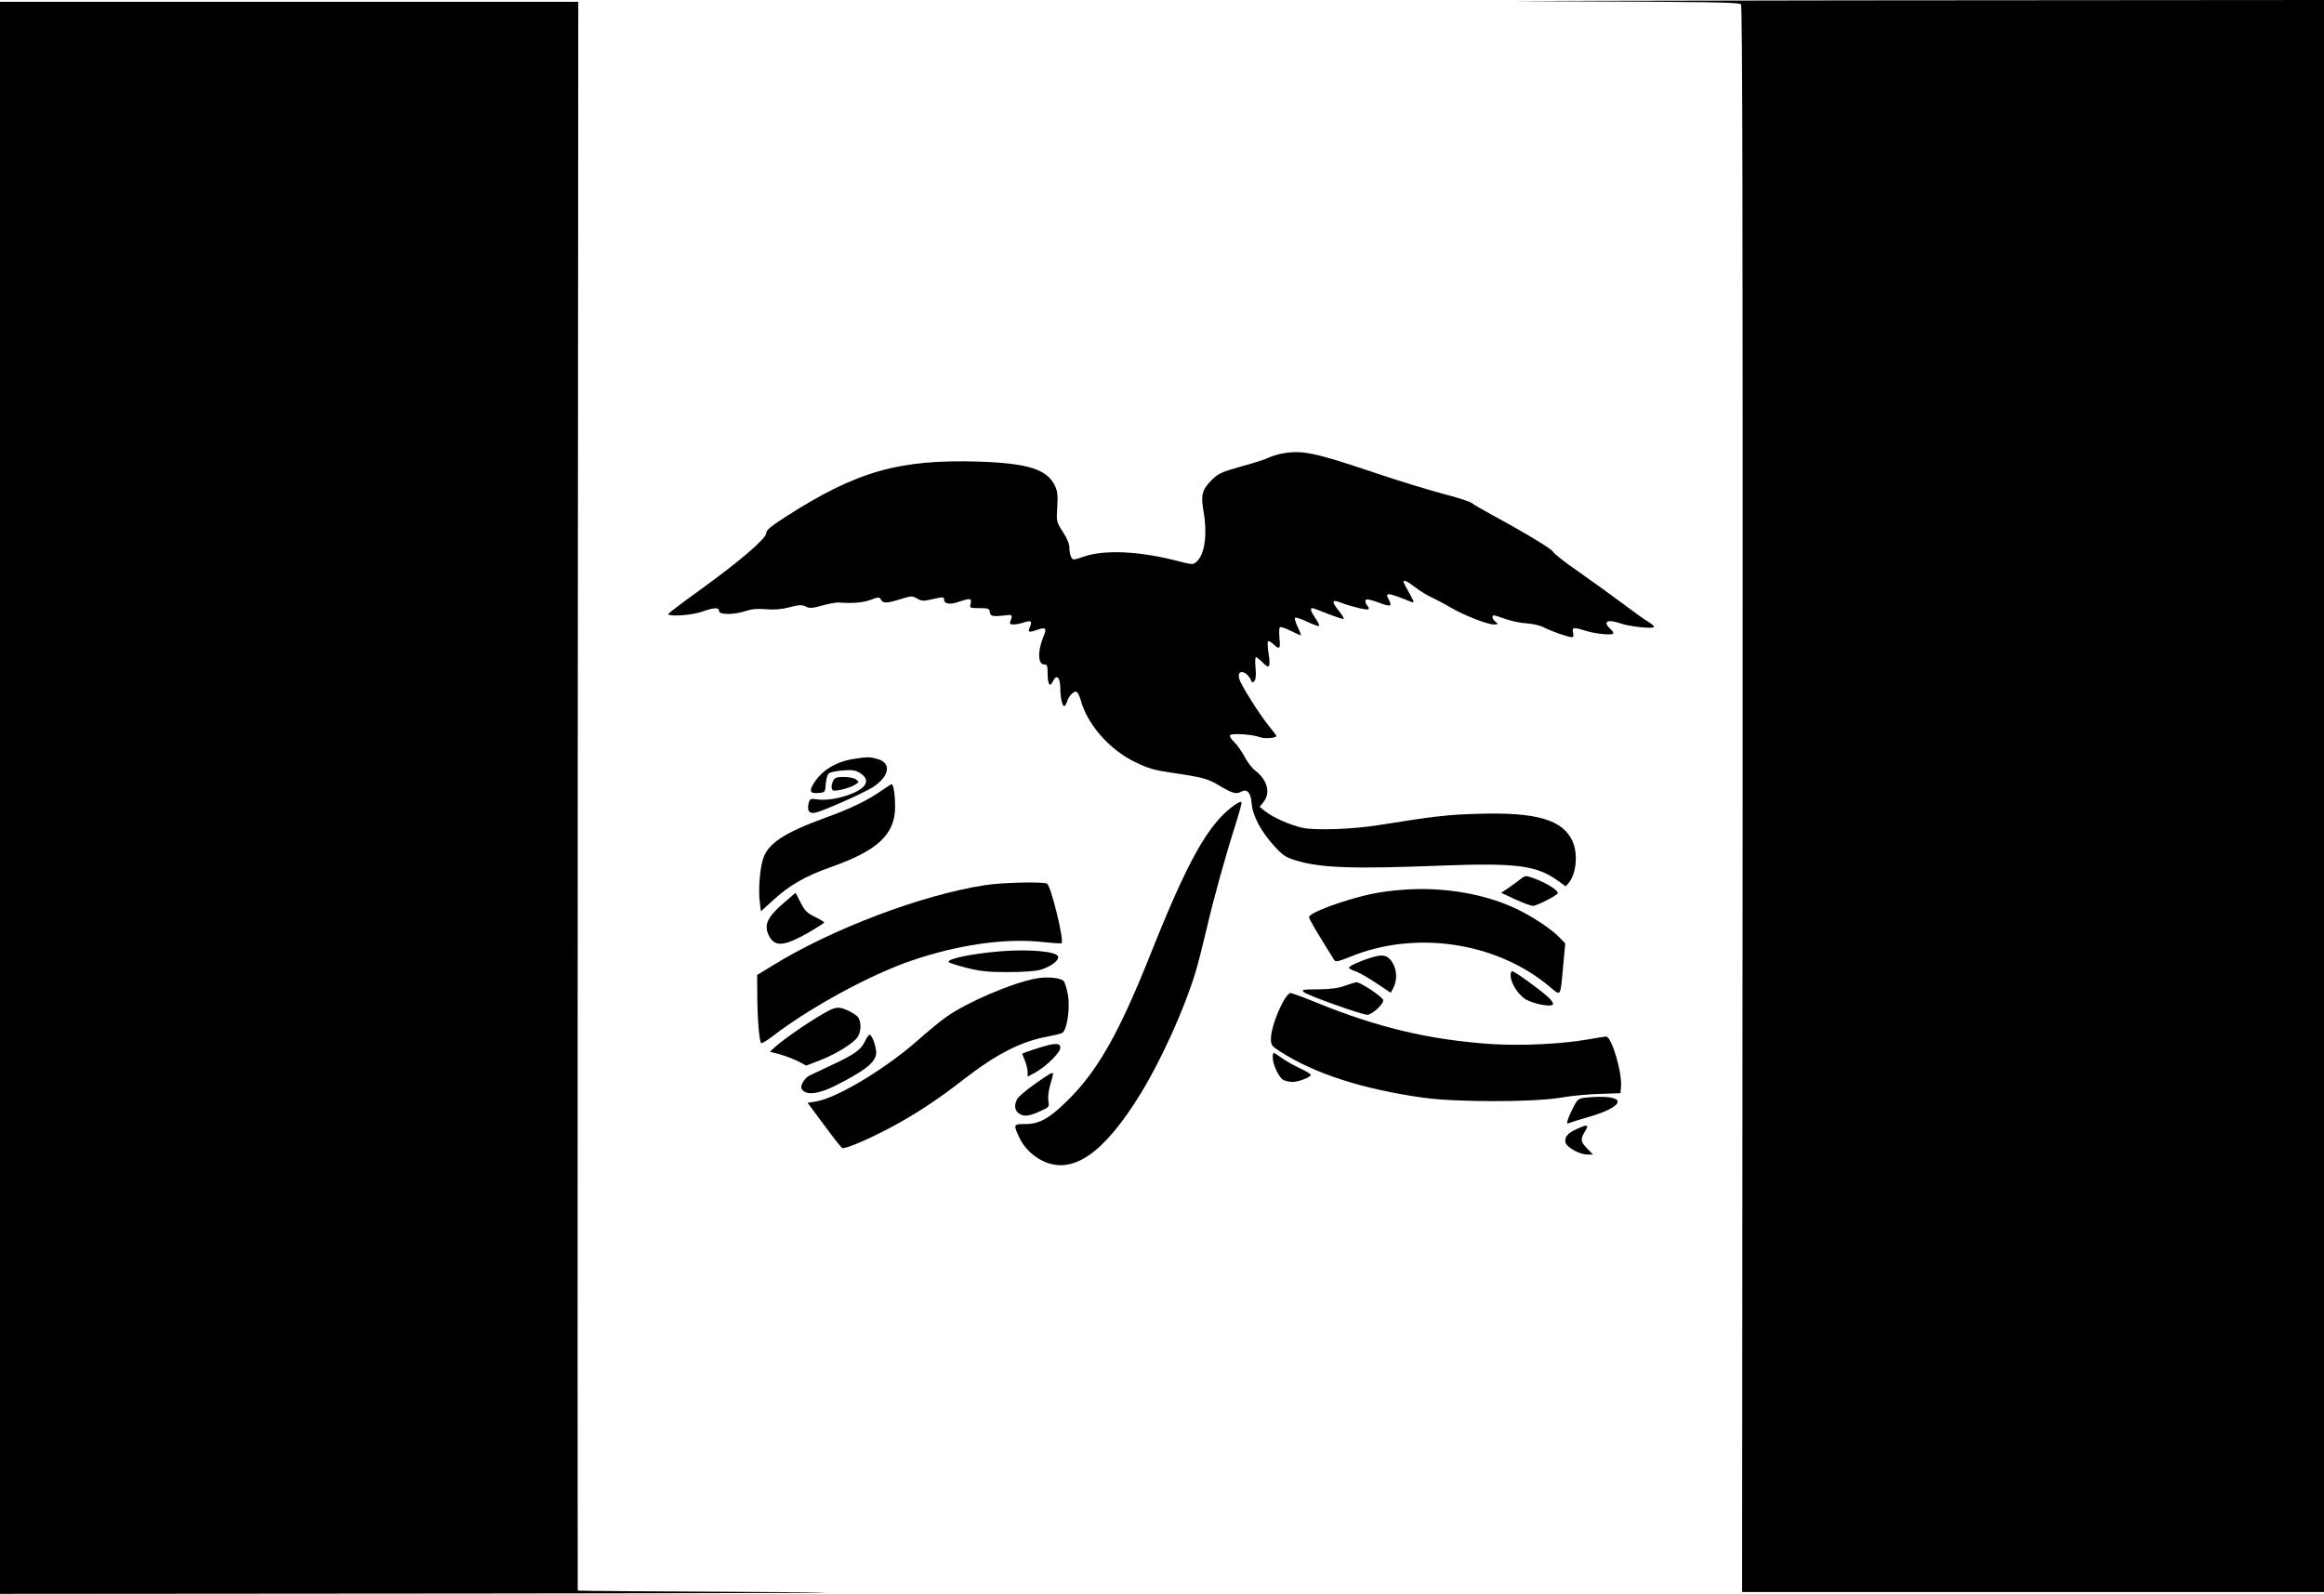
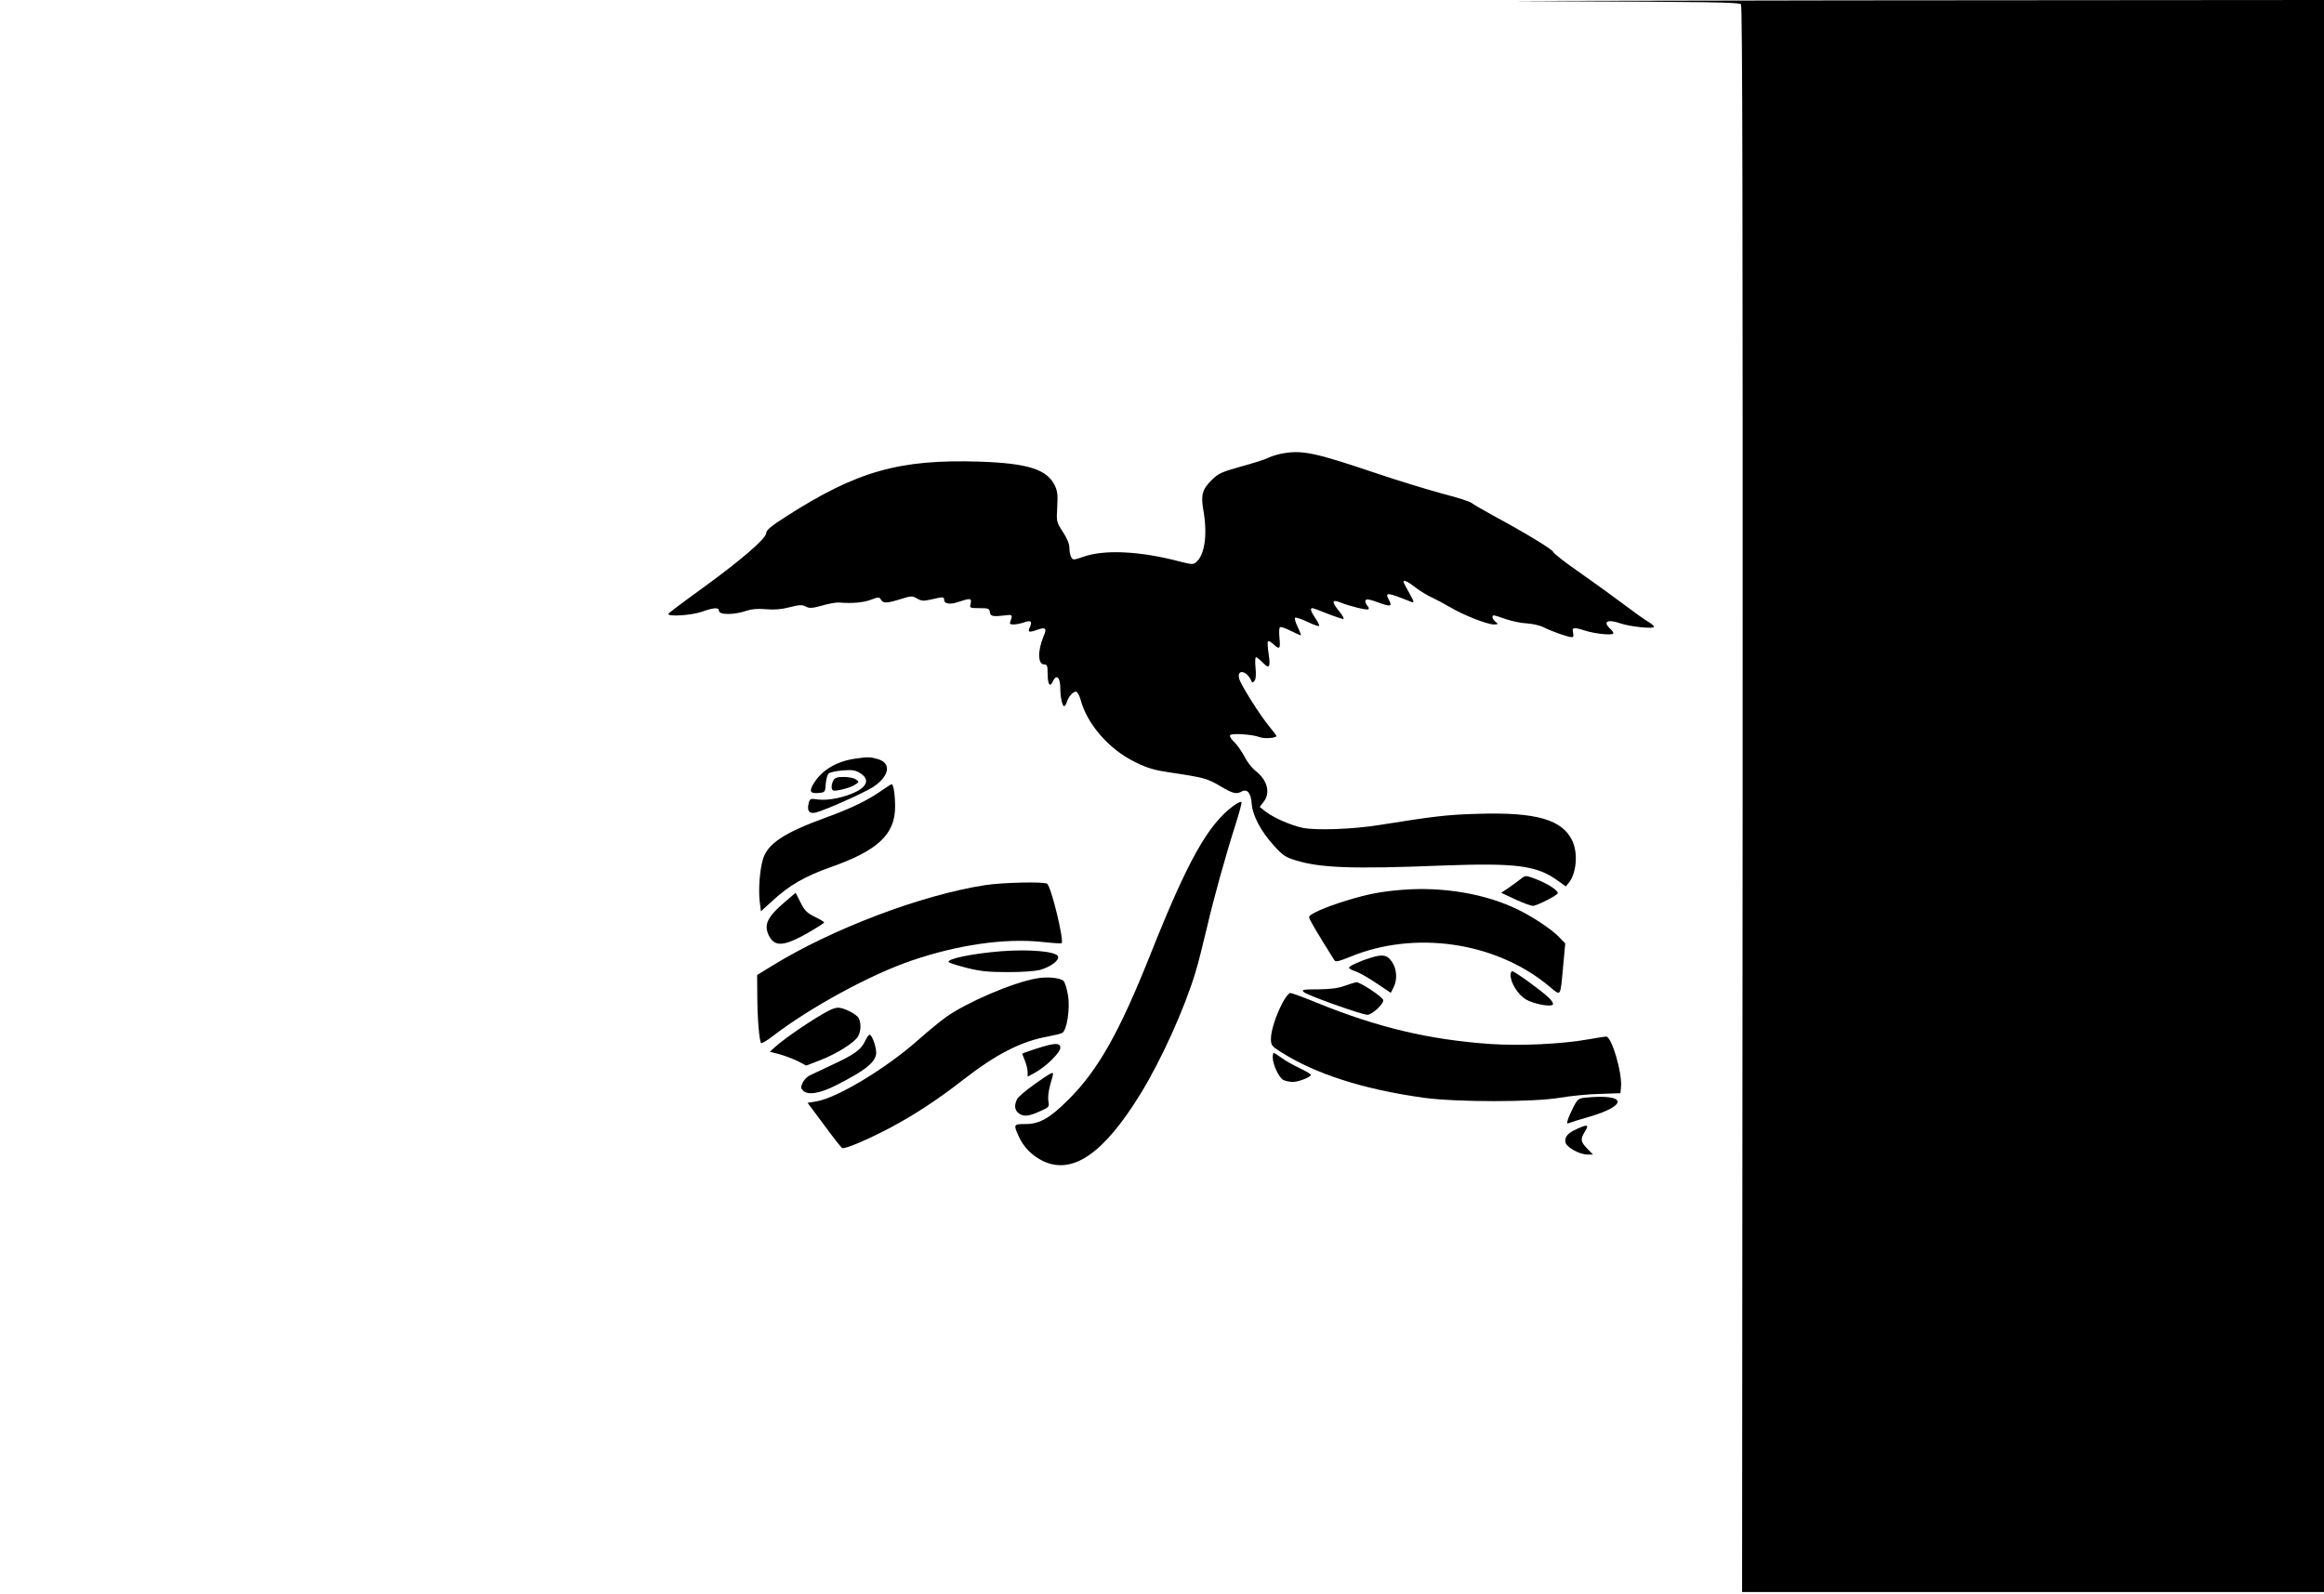
<svg xmlns="http://www.w3.org/2000/svg" version="1.0" width="1280pt" height="878pt" viewBox="0 0 1280 878" preserveAspectRatio="xMidYMid meet">
  <g transform="translate(0,878) scale(0.1,-0.1)" fill="#000000" stroke="none">
    <path d="M8546 8773 c852 -3 1034 -5 1043 -17 8 -10 10 -1164 9 -4380 l-3 -4366 1603 0 1602 0 0 4385 0 4385 -2642 -2 c-1454 -2 -2179 -4 -1612 -5z" />
-     <path d="M0 4385 l0 -4385 2643 2 c1792 2 2304 4 1592 8 -577 3 -1051 6 -1053 8 -1 1 -1 1971 0 4377 l3 4375 -1592 0 -1593 0 0 -4385z" />
    <path d="M7053 6280 c-23 -5 -54 -15 -70 -23 -15 -8 -82 -29 -148 -47 -107 -30 -125 -38 -162 -75 -51 -51 -60 -81 -45 -167 23 -131 8 -242 -38 -283 -18 -16 -23 -16 -97 3 -214 56 -410 66 -526 25 -55 -19 -58 -19 -67 -2 -6 10 -10 33 -10 51 0 22 -13 53 -36 88 -35 54 -36 56 -31 137 4 67 1 89 -14 120 -44 88 -149 121 -414 130 -441 14 -675 -52 -1065 -302 -84 -54 -110 -75 -110 -92 0 -30 -145 -154 -362 -311 -97 -70 -177 -130 -177 -134 -2 -16 127 -8 184 12 69 24 95 25 95 5 0 -23 85 -23 153 1 27 9 60 12 106 8 46 -4 85 -1 130 11 54 14 69 14 89 4 20 -11 34 -10 90 5 37 11 78 18 92 17 72 -6 134 -1 176 15 43 16 47 16 56 1 12 -22 32 -21 109 3 58 18 64 18 90 3 24 -14 35 -15 79 -5 65 15 70 15 70 -2 0 -23 34 -28 81 -11 63 21 72 20 65 -10 -6 -24 -5 -25 48 -25 49 0 55 -2 58 -22 3 -24 16 -26 93 -17 30 4 33 0 20 -33 -6 -14 -2 -18 17 -18 14 0 39 5 57 11 39 14 48 7 33 -26 -13 -29 -6 -31 45 -13 43 15 50 6 30 -39 -33 -80 -31 -153 4 -153 16 0 19 -8 19 -47 0 -62 12 -83 28 -48 21 45 42 25 42 -40 0 -45 11 -95 21 -95 4 0 11 10 15 23 8 28 33 57 50 57 7 0 18 -19 25 -42 35 -136 158 -277 301 -346 69 -34 108 -45 190 -57 190 -28 209 -34 278 -75 69 -41 89 -47 119 -30 31 16 51 -9 55 -67 5 -66 51 -153 123 -232 47 -52 63 -63 118 -80 136 -42 310 -49 808 -29 409 15 521 1 638 -84 l43 -31 18 22 c40 51 50 159 19 227 -54 119 -199 161 -521 151 -172 -5 -237 -13 -545 -62 -144 -23 -340 -30 -417 -16 -68 14 -166 57 -211 93 l-29 23 21 27 c40 50 22 120 -43 171 -20 15 -48 51 -62 80 -15 28 -40 64 -56 79 -16 15 -27 32 -23 38 7 12 121 5 161 -10 27 -11 94 -6 94 6 0 3 -18 26 -39 52 -53 64 -158 231 -166 264 -14 56 45 43 68 -15 4 -9 8 -8 17 3 7 9 9 37 5 73 -3 31 -2 57 3 57 4 0 21 -14 37 -30 36 -38 44 -26 32 50 -5 33 -7 63 -3 67 3 4 16 -3 29 -15 35 -33 40 -27 34 33 -3 30 -2 57 3 60 5 3 32 -6 59 -20 28 -14 53 -25 56 -25 2 0 -5 20 -17 45 -12 24 -19 48 -15 52 4 3 34 -6 67 -22 33 -16 62 -26 65 -23 3 3 -6 22 -20 42 -25 37 -31 56 -17 56 4 0 41 -13 82 -30 41 -16 81 -29 88 -30 7 0 -3 20 -24 45 -41 51 -39 65 9 46 53 -21 147 -44 154 -37 4 3 1 12 -5 18 -7 7 -12 18 -12 26 0 16 19 13 89 -13 51 -18 59 -14 41 20 -24 45 -11 43 124 -11 17 -7 15 1 -12 49 -18 31 -32 59 -32 62 0 13 24 2 67 -32 27 -20 67 -45 91 -55 23 -11 69 -35 101 -54 72 -43 203 -94 239 -94 25 1 25 2 10 14 -18 13 -24 36 -10 36 4 0 35 -9 67 -21 33 -11 85 -22 115 -23 30 -2 70 -11 89 -20 41 -22 138 -56 158 -56 9 0 11 7 7 25 -7 30 3 31 67 11 51 -17 148 -27 154 -16 3 4 -4 15 -15 25 -45 41 -17 56 55 31 51 -18 185 -32 185 -19 0 5 -14 17 -32 28 -18 10 -78 53 -135 96 -56 42 -165 121 -242 175 -78 53 -143 105 -146 113 -5 15 -148 102 -340 206 -50 28 -100 56 -109 64 -9 8 -81 31 -159 51 -78 21 -243 71 -367 113 -344 116 -410 130 -527 107z" />
    <path d="M4705 4600 c-98 -15 -177 -62 -221 -132 -30 -47 -23 -61 27 -56 33 3 34 5 37 50 2 25 9 51 16 57 8 7 42 14 77 17 53 4 69 2 97 -15 72 -46 20 -103 -124 -137 -41 -9 -83 -12 -110 -8 -40 6 -43 5 -50 -20 -10 -42 2 -59 35 -53 45 9 274 111 322 143 89 60 100 132 22 153 -42 12 -54 12 -128 1z" />
    <path d="M4590 4481 c-12 -23 -13 -48 -2 -55 12 -7 94 13 121 31 23 15 24 16 6 29 -10 8 -40 14 -67 14 -37 0 -50 -4 -58 -19z" />
    <path d="M4857 4426 c-76 -54 -173 -101 -312 -151 -228 -83 -320 -144 -344 -232 -17 -59 -24 -164 -17 -227 l7 -56 67 61 c89 82 178 133 314 181 262 92 358 181 358 334 0 66 -9 124 -19 124 -3 0 -27 -15 -54 -34z" />
    <path d="M6795 4342 c-141 -102 -254 -304 -461 -825 -169 -424 -287 -633 -448 -793 -106 -106 -162 -137 -242 -136 -61 0 -63 -3 -33 -68 27 -60 74 -107 134 -136 163 -77 334 41 537 371 113 184 241 466 302 668 14 45 41 152 61 237 40 174 108 416 161 581 19 61 34 115 32 120 -2 6 -21 -3 -43 -19z" />
    <path d="M8373 3936 c-16 -12 -45 -34 -67 -49 l-38 -25 77 -36 c43 -20 87 -36 98 -36 21 0 137 59 137 70 0 18 -67 59 -141 85 -36 13 -40 12 -66 -9z" />
    <path d="M5425 3904 c-350 -54 -843 -241 -1172 -444 l-83 -51 1 -112 c0 -123 11 -252 21 -263 4 -3 33 14 65 39 204 157 538 339 765 416 252 86 508 123 710 103 61 -7 113 -10 115 -8 15 15 -58 314 -80 328 -19 12 -245 7 -342 -8z" />
    <path d="M7720 3878 c-113 -9 -186 -23 -301 -58 -121 -37 -209 -76 -209 -92 0 -11 38 -76 139 -237 7 -11 22 -8 84 17 358 149 805 84 1098 -160 69 -57 62 -67 79 116 l11 119 -33 34 c-40 42 -141 110 -223 150 -178 89 -418 130 -645 111z" />
    <path d="M4319 3808 c-78 -67 -103 -106 -95 -151 3 -19 16 -44 28 -56 32 -35 85 -24 196 39 50 29 92 55 91 59 0 3 -23 17 -52 31 -43 21 -56 35 -78 79 l-27 53 -63 -54z" />
    <path d="M5515 3540 c-161 -13 -301 -42 -290 -60 3 -4 46 -18 97 -31 75 -19 119 -24 228 -24 83 0 153 5 181 13 58 17 105 53 96 74 -10 27 -158 40 -312 28z" />
    <path d="M7550 3504 c-63 -19 -120 -46 -120 -55 0 -4 15 -13 34 -19 19 -6 71 -35 115 -65 l81 -54 15 29 c22 43 19 101 -8 141 -26 39 -51 44 -117 23z" />
    <path d="M8320 3408 c0 -43 41 -107 83 -133 45 -26 141 -44 150 -28 4 6 -8 24 -26 40 -39 37 -185 143 -198 143 -5 0 -9 -10 -9 -22z" />
    <path d="M5708 3390 c-130 -23 -380 -130 -495 -211 -34 -24 -103 -81 -155 -127 -175 -156 -447 -320 -561 -339 l-49 -8 90 -121 c49 -67 94 -124 100 -128 13 -8 134 43 262 110 134 71 267 158 405 266 183 142 318 211 465 238 36 7 72 15 80 20 26 12 45 134 32 209 -6 35 -17 70 -24 77 -18 18 -91 25 -150 14z" />
    <path d="M7405 3349 c-35 -13 -79 -18 -145 -19 -85 0 -93 -2 -79 -15 17 -17 319 -125 350 -125 27 0 94 63 87 82 -8 20 -126 98 -147 97 -9 -1 -38 -10 -66 -20z" />
    <path d="M7066 3260 c-37 -69 -66 -156 -66 -202 0 -35 4 -41 53 -72 191 -122 453 -206 787 -253 181 -25 604 -25 752 0 59 10 158 20 220 21 l113 4 3 32 c8 79 -51 280 -82 280 -6 0 -49 -7 -95 -15 -152 -27 -377 -37 -543 -26 -339 24 -620 91 -955 227 -73 30 -139 54 -146 54 -8 0 -26 -22 -41 -50z" />
    <path d="M4565 3213 c-81 -42 -243 -152 -298 -202 l-27 -25 52 -13 c29 -8 74 -25 101 -38 l47 -25 78 30 c90 35 189 97 208 131 16 29 18 73 3 101 -12 22 -83 58 -114 57 -11 0 -33 -7 -50 -16z" />
    <path d="M4764 3044 c-22 -47 -59 -73 -179 -129 -55 -26 -111 -52 -125 -59 -14 -6 -31 -24 -39 -40 -11 -24 -11 -30 2 -44 27 -26 92 -16 181 29 155 79 210 121 221 169 6 28 -20 110 -36 110 -4 0 -16 -16 -25 -36z" />
    <path d="M5775 3023 c-31 -7 -145 -44 -145 -48 0 -1 7 -19 15 -38 8 -20 15 -48 15 -62 l0 -26 42 23 c60 33 138 110 138 136 0 22 -16 26 -65 15z" />
    <path d="M7010 2953 c1 -39 34 -109 58 -122 12 -6 35 -11 52 -11 33 0 100 27 100 39 0 4 -28 21 -62 37 -34 16 -79 41 -100 57 -21 15 -40 27 -43 27 -3 0 -5 -12 -5 -27z" />
    <path d="M5700 2809 c-47 -33 -90 -70 -97 -82 -19 -35 -15 -65 11 -82 27 -18 56 -14 124 18 40 18 42 21 36 52 -3 20 1 56 10 88 9 30 16 58 16 61 0 13 -18 3 -100 -55z" />
    <path d="M8727 2733 c-33 -4 -40 -10 -61 -51 -13 -26 -27 -58 -31 -71 -6 -21 -5 -23 11 -16 11 4 57 19 104 32 223 65 209 130 -23 106z" />
    <path d="M8685 2561 c-49 -22 -68 -43 -63 -73 4 -27 77 -68 122 -68 l30 0 -32 33 c-37 38 -39 51 -12 95 23 37 14 40 -45 13z" />
  </g>
</svg>